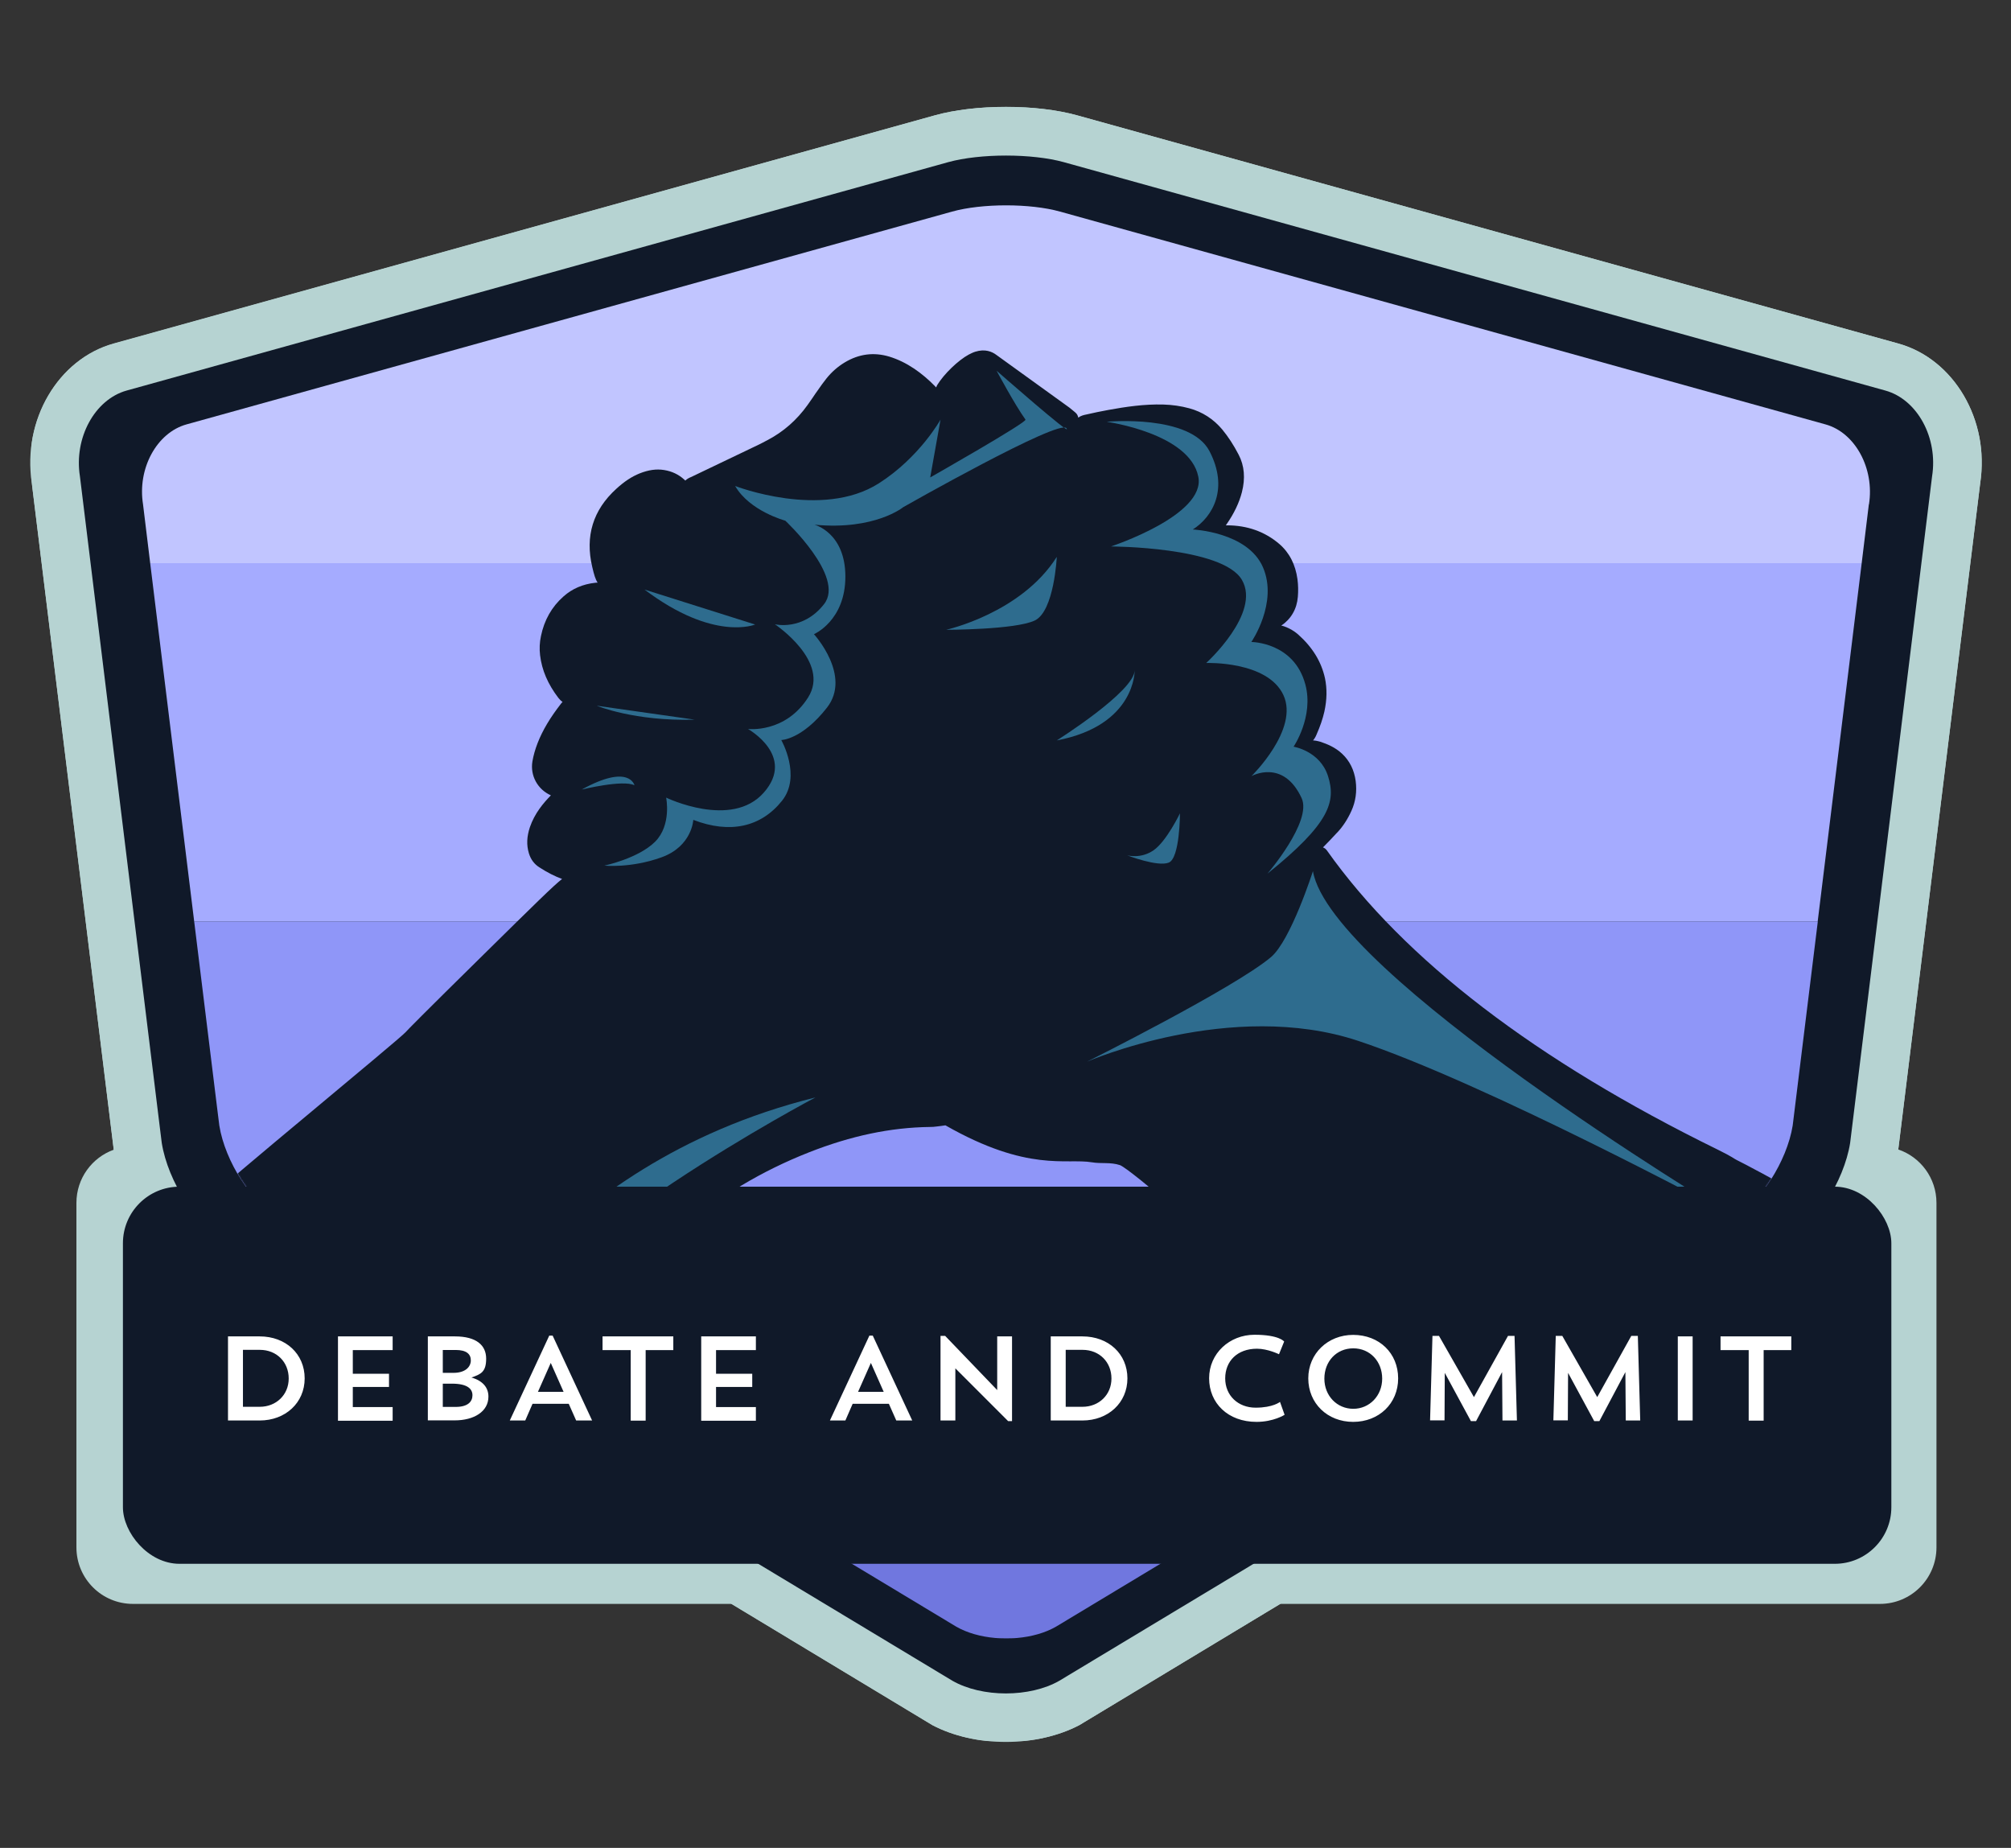
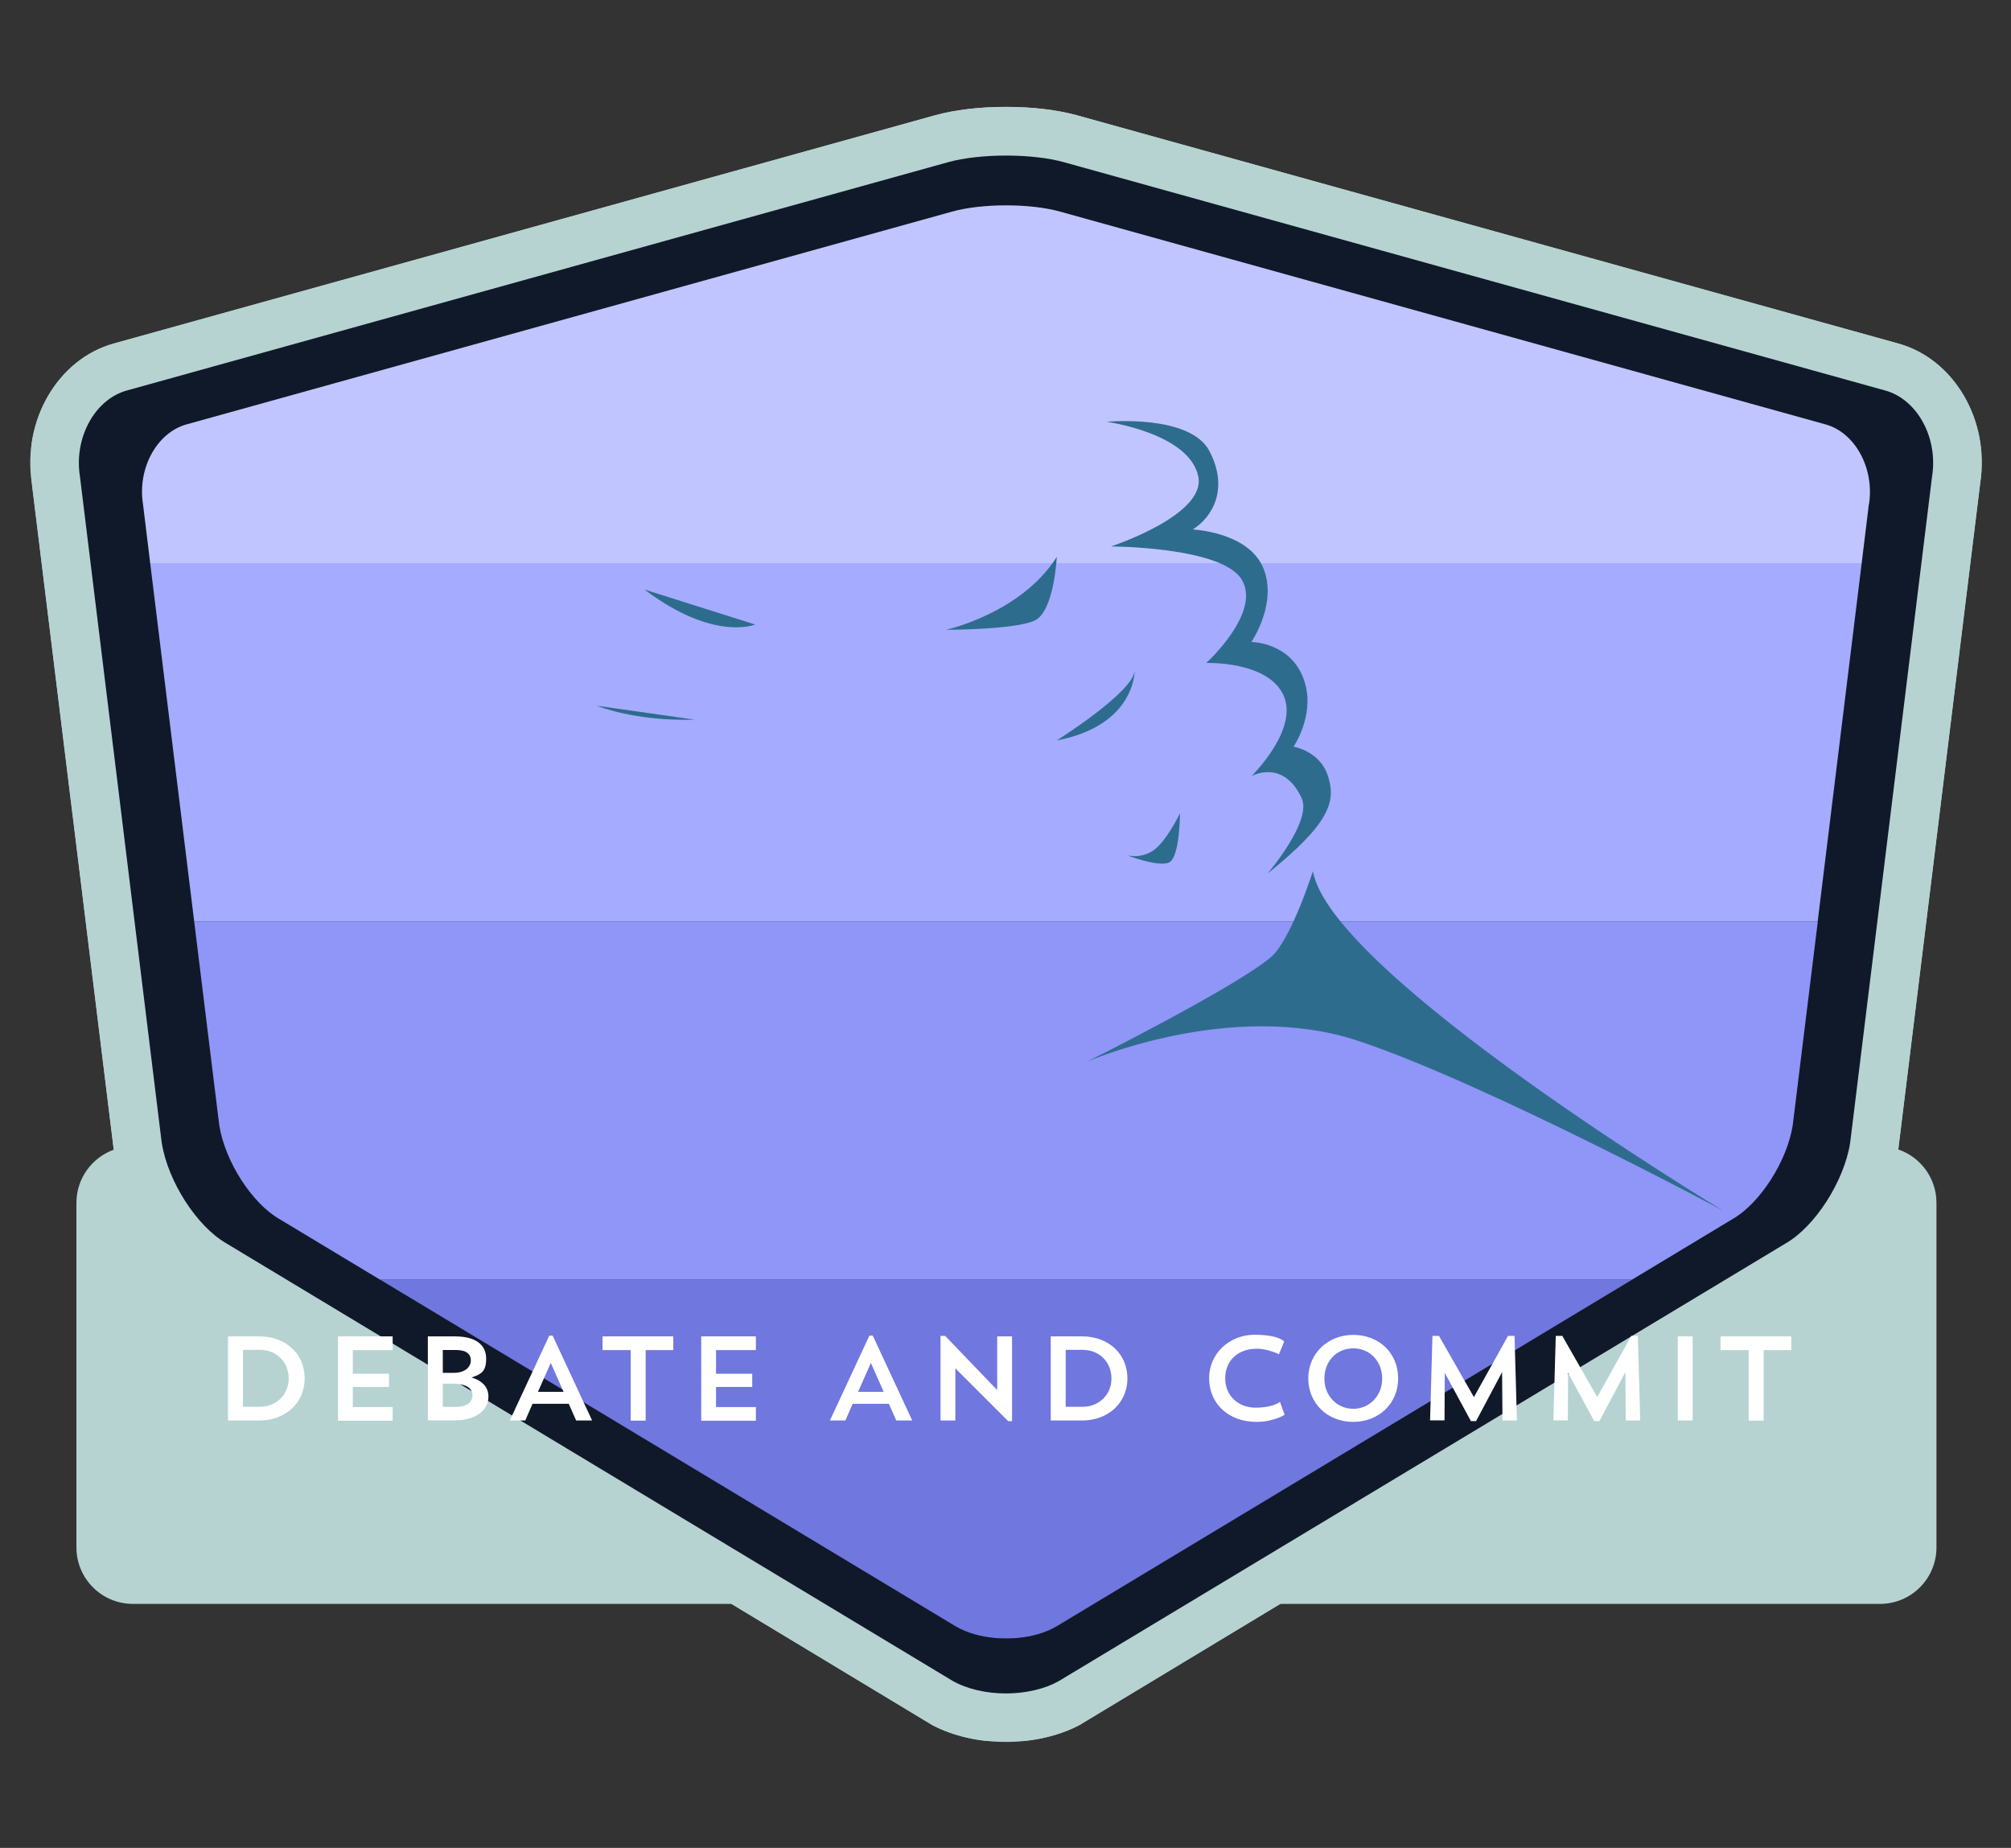
<svg xmlns="http://www.w3.org/2000/svg" viewBox="0 0 1600 1470">
  <rect x="0" y="0" width="1600" height="1470" fill="#333333" stroke="none" />
  <defs>
    <mask id="mask" x="24" y="85" width="1552.8" height="1300.8" maskUnits="userSpaceOnUse">
      <g id="mask-2">
        <path id="path-1" class="cls-5" d="M24.8 85h1552v1300H24.8V85z" />
      </g>
    </mask>
    <mask id="mask-1" x="24.8" y="85" width="1552" height="1300" maskUnits="userSpaceOnUse">
      <g id="mask-2-2" data-name="mask-2">
        <path id="path-1-2" data-name="path-1" class="cls-5" d="M24.8 85h1552v1300H24.8V85z" />
      </g>
    </mask>
    <mask id="mask-2-3" data-name="mask-2" x="112.8" y="163.4" width="1418" height="1140" maskUnits="userSpaceOnUse">
      <g id="mask-6">
        <path id="path-5" class="cls-5" d="m1487 401.2-60.7 494.2c-4.6 28.6-26 61.9-47.9 74.4l-538.3 324.1c-21.9 12.6-57.5 12.6-79.4 0L222.4 969.8c-21.9-12.5-43.3-45.9-47.9-74.4l-1.6-12.8-59.1-481.4c-4.5-28.6 11-57.1 34.6-63.6l609.1-169.3c23.7-6.6 62.1-6.6 85.7 0l609.1 169.3c23.7 6.6 39.2 35.1 34.6 63.6" />
      </g>
    </mask>
    <mask id="mask-3" x="113" y="163.4" width="1374.8" height="1140" maskUnits="userSpaceOnUse">
      <g id="mask-6-2" data-name="mask-6">
        <path id="path-5-2" data-name="path-5" class="cls-5" d="m1487 401.2-60.7 494.2c-4.6 28.6-26 61.9-47.9 74.4l-538.3 324.1c-21.9 12.6-57.5 12.6-79.4 0L222.4 969.8c-21.9-12.5-43.3-45.9-47.9-74.4l-1.6-12.8-59.1-481.4c-4.5-28.6 11-57.1 34.6-63.6l609.1-169.3c23.7-6.6 62.1-6.6 85.7 0l609.1 169.3c23.7 6.6 39.2 35.1 34.6 63.6" />
      </g>
    </mask>
    <mask id="mask-4" x="113" y="163.4" width="1374.8" height="1140" maskUnits="userSpaceOnUse">
      <g id="mask-6-3" data-name="mask-6">
        <path id="path-5-3" data-name="path-5" class="cls-5" d="m1487 401.2-60.7 494.2c-4.6 28.6-26 61.9-47.9 74.4l-538.3 324.1c-21.9 12.6-57.5 12.6-79.4 0L222.4 969.8c-21.9-12.5-43.3-45.9-47.9-74.4l-1.6-12.8-59.1-481.4c-4.5-28.6 11-57.1 34.6-63.6l609.1-169.3c23.7-6.6 62.1-6.6 85.7 0l609.1 169.3c23.7 6.6 39.2 35.1 34.6 63.6" />
      </g>
    </mask>
    <mask id="mask-5" x="113" y="163.4" width="1374.8" height="1140" maskUnits="userSpaceOnUse">
      <g id="mask-6-4" data-name="mask-6">
        <path id="path-5-4" data-name="path-5" class="cls-5" d="m1487 401.2-60.7 494.2c-4.6 28.6-26 61.9-47.9 74.4l-538.3 324.1c-21.9 12.6-57.5 12.6-79.4 0L222.4 969.8c-21.9-12.5-43.3-45.9-47.9-74.4l-1.6-12.8-59.1-481.4c-4.5-28.6 11-57.1 34.6-63.6l609.1-169.3c23.7-6.6 62.1-6.6 85.7 0l609.1 169.3c23.7 6.6 39.2 35.1 34.6 63.6" />
      </g>
    </mask>
    <mask id="mask-6-5" data-name="mask-6" x="113" y="163.4" width="1374.8" height="1140" maskUnits="userSpaceOnUse">
      <g id="mask-6-6" data-name="mask-6">
        <path id="path-5-5" data-name="path-5" class="cls-5" d="m1487 401.2-60.7 494.2c-4.6 28.6-26 61.9-47.9 74.4l-538.3 324.1c-21.9 12.6-57.5 12.6-79.4 0L222.4 969.8c-21.9-12.5-43.3-45.9-47.9-74.4l-1.6-12.8-59.1-481.4c-4.5-28.6 11-57.1 34.6-63.6l609.1-169.3c23.7-6.6 62.1-6.6 85.7 0l609.1 169.3c23.7 6.6 39.2 35.1 34.6 63.6" />
      </g>
    </mask>
    <mask id="mask-7" x="113" y="163.4" width="1374.8" height="1140" maskUnits="userSpaceOnUse">
      <g id="mask-6-7" data-name="mask-6">
        <path id="path-5-6" data-name="path-5" class="cls-5" d="m1487 401.2-60.7 494.2c-4.6 28.6-26 61.9-47.9 74.4l-538.3 324.1c-21.9 12.6-57.5 12.6-79.4 0L222.4 969.8c-21.9-12.5-43.3-45.9-47.9-74.4l-1.6-12.8-59.1-481.4c-4.5-28.6 11-57.1 34.6-63.6l609.1-169.3c23.7-6.6 62.1-6.6 85.7 0l609.1 169.3c23.7 6.6 39.2 35.1 34.6 63.6" />
      </g>
    </mask>
    <mask id="mask-8" x="113" y="163.4" width="1374.8" height="1140" maskUnits="userSpaceOnUse">
      <g id="mask-6-8" data-name="mask-6">
        <path id="path-5-7" data-name="path-5" class="cls-5" d="m1487 401.2-60.7 494.2c-4.6 28.6-26 61.9-47.9 74.4l-538.3 324.1c-21.9 12.6-57.5 12.6-79.4 0L222.4 969.8c-21.9-12.5-43.3-45.9-47.9-74.4l-1.6-12.8-59.1-481.4c-4.5-28.6 11-57.1 34.6-63.6l609.1-169.3c23.7-6.6 62.1-6.6 85.7 0l609.1 169.3c23.7 6.6 39.2 35.1 34.6 63.6" />
      </g>
    </mask>
    <mask id="mask-9" x="113" y="163.4" width="1374.8" height="1140" maskUnits="userSpaceOnUse">
      <g id="mask-6-9" data-name="mask-6">
        <path id="path-5-8" data-name="path-5" class="cls-5" d="m1487 401.2-60.7 494.2c-4.6 28.6-26 61.9-47.9 74.4l-538.3 324.1c-21.9 12.6-57.5 12.6-79.4 0L222.4 969.8c-21.9-12.5-43.3-45.9-47.9-74.4l-1.6-12.8-59.1-481.4c-4.5-28.6 11-57.1 34.6-63.6l609.1-169.3c23.7-6.6 62.1-6.6 85.7 0l609.1 169.3c23.7 6.6 39.2 35.1 34.6 63.6" />
      </g>
    </mask>
    <mask id="mask-10" x="113" y="163.4" width="1374.8" height="1140" maskUnits="userSpaceOnUse">
      <g id="mask-6-10" data-name="mask-6">
        <path id="path-5-9" data-name="path-5" class="cls-5" d="m1487 401.2-60.7 494.2c-4.6 28.6-26 61.9-47.9 74.4l-538.3 324.1c-21.9 12.6-57.5 12.6-79.4 0L222.4 969.8c-21.9-12.5-43.3-45.9-47.9-74.4l-1.6-12.8-59.1-481.4c-4.5-28.6 11-57.1 34.6-63.6l609.1-169.3c23.7-6.6 62.1-6.6 85.7 0l609.1 169.3c23.7 6.6 39.2 35.1 34.6 63.6" />
      </g>
    </mask>
    <mask id="mask-11" x="113" y="163.4" width="1374.8" height="1140" maskUnits="userSpaceOnUse">
      <g id="mask-6-11" data-name="mask-6">
-         <path id="path-5-10" data-name="path-5" class="cls-5" d="m1487 401.2-60.7 494.2c-4.6 28.6-26 61.9-47.9 74.4l-538.3 324.1c-21.9 12.6-57.5 12.6-79.4 0L222.4 969.8c-21.9-12.5-43.3-45.9-47.9-74.4l-1.6-12.8-59.1-481.4c-4.5-28.6 11-57.1 34.6-63.6l609.1-169.3c23.7-6.6 62.1-6.6 85.7 0l609.1 169.3c23.7 6.6 39.2 35.1 34.6 63.6" />
-       </g>
+         </g>
    </mask>
    <mask id="mask-12" x="113" y="163.4" width="1374.8" height="1140" maskUnits="userSpaceOnUse">
      <g id="mask-6-12" data-name="mask-6">
-         <path id="path-5-11" data-name="path-5" class="cls-5" d="m1487 401.2-60.7 494.2c-4.6 28.6-26 61.9-47.9 74.4l-538.3 324.1c-21.9 12.6-57.5 12.6-79.4 0L222.4 969.8c-21.9-12.5-43.3-45.9-47.9-74.4l-1.6-12.8-59.1-481.4c-4.5-28.6 11-57.1 34.6-63.6l609.1-169.3c23.7-6.6 62.1-6.6 85.7 0l609.1 169.3c23.7 6.6 39.2 35.1 34.6 63.6" />
-       </g>
+         </g>
    </mask>
    <style>.cls-2{fill:#101929}.cls-2,.cls-4,.cls-5,.cls-6{fill-rule:evenodd}.cls-4{fill:#b6d3d2}.cls-10,.cls-5{fill:#fff}.cls-12{isolation:isolate}.cls-6{fill:#2e6c8e}.cls-20{fill:#a5abff}</style>
  </defs>
  <g id="Layer_1">
    <g id="value_05_debateandcommit_detail_text">
      <g id="Group">
        <path id="Combined-Shape" class="cls-4" d="M800.4 85c20.8 0 40.8 2.4 56.4 6.7l653.6 181.6c44.2 12.3 72.8 60.9 65.1 111 0 0-62.3 506.6-65.2 530.1 17.7 6 30.4 22.8 30.4 42.5v274c0 24.9-20.1 45-45 45h-477.1l-159.8 96.4c-16.6 8.7-37.2 13.4-58.5 13.4s-41.9-4.7-58.5-13.4L582 1275.9H105.8c-24.9 0-45-20.1-45-45v-274c0-19.5 12.4-36.1 29.7-42.3-1.2-9.6-16.3-132.2-31.6-257.1l-2-15.9c-16-130-31.6-257.4-31.6-257.4-7.6-50.1 20.9-98.7 65.2-111L744 91.7c15.5-4.3 35.6-6.7 56.4-6.7Z" />
        <g id="badge_commitment-_text">
          <g id="badge-bg">
            <g style="mask:url(#mask)">
              <path id="Fill-3" class="cls-4" d="M800.4 1385.8c-21.3 0-41.9-4.7-58.5-13.4L167 1025.6c-2.1-.8-4.2-1.7-6.1-2.8-33.4-19.2-63.7-65.4-70.3-107.4 0-.4-65.3-531-65.3-531-7.6-50.1 20.9-98.7 65.2-111L744 91.7c15.5-4.3 35.6-6.7 56.4-6.7s40.8 2.4 56.4 6.7l653.6 181.6c44.2 12.3 72.8 60.9 65.1 111 0 0-65.2 530.5-65.3 531-6.7 42-36.9 88.2-70.4 107.4-1.9 1.1-4 2.1-6.1 2.8l-574.9 346.8c-16.6 8.7-37.2 13.4-58.5 13.4" />
            </g>
            <g style="mask:url(#mask-1)">
              <path id="Fill-5" class="cls-2" d="M1537.2 379 1472 909.3c-4.9 30.6-27.9 66.4-51.4 79.9L842.9 1337c-23.5 13.5-61.7 13.5-85.2 0L180.1 989.1c-23.5-13.5-46.5-49.2-51.4-79.9l-1.7-13.7L63.6 379c-4.9-30.7 11.8-61.2 37.1-68.3L754.4 129c25.4-7 66.6-7 92 0l653.7 181.7c25.4 7.1 42 37.6 37.1 68.3" />
            </g>
          </g>
          <path d="M1298.5 1018h-996l458.3 276c8.7 5 19.6 8 31 9 0 0 2.7.3 8.8.3s8.7-.3 8.7-.3c11.3-1 22.2-4 30.9-9l458.3-276Z" style="fill:#7077df" />
          <path d="m172.9 882.6 1.6 12.8c4.6 28.6 26 61.9 47.9 74.4l80 48.2h996l80-48.2c21.9-12.5 43.3-45.9 47.9-74.4l20-162.4H154.5l18.4 149.6Z" style="fill:#8f96f8" />
          <path class="cls-20" d="m1446.2 733 35-285H119.5l35 285h1291.7z" />
          <path d="M1487 401.2c4.5-28.6-11-57.1-34.6-63.6L843.3 168.3c-23.6-6.6-62-6.6-85.7 0L148.4 337.6c-23.7 6.6-39.2 35.1-34.6 63.6l5.7 46.8h1361.7l5.7-46.8Z" style="fill:#c1c5ff" />
          <g id="illo">
            <g style="mask:url(#mask-2-3)">
-               <path id="Fill-12" class="cls-2" d="M1522.4 1019.2c5-3.2 5.2-7.6-6.2-17-27.5-22.6-122.6-73.7-134.6-79.5-1.9-.9-3-2.3-15-8.2-144.6-70.9-249.2-150.9-310.9-238-.8-1.1-1.8-1.9-3.1-2.4 3.7-3.7 7.3-7.5 10.7-11.2l.8-.8c4.4-4.7 8.1-10.4 11.1-17 3.4-7.5 4.5-15.5 3.4-23.9-1.2-8.7-4.8-16-10.8-21.6-5.4-5.1-11.8-7.7-17.2-9.5-2-.6-3.9-1-5.9-1.1 1.1-1.3 2-2.8 2.7-4.5 3-6.8 5-12.7 6.3-18.4 2.1-9.6 2.2-18.2.5-26.5-2.9-13.2-9.9-24.7-21.5-35-3.1-2.7-6.7-4.8-10.9-6.3-.8-.3-1.6-.5-2.4-.6 7.8-5.3 12.4-13.2 13.2-22.9.4-4.7.3-9.4-.3-14-1.6-11.8-6.5-21.3-14.6-28.2-11.4-9.7-25.4-14.7-41.5-14.7h-.9c.2-.2.3-.5.5-.7 6.1-8.8 10.1-17.2 12.3-25.7 2.8-11 2-21-2.6-29.8-4-7.7-8.3-14.3-13.1-20.1-7-8.3-15.8-14-26.2-16.8-6.6-1.8-13.5-2.8-20.7-3-15.2-.4-29.9 1.8-43.6 4.3-5.8 1-11.6 2.3-17.9 3.7-1.6.3-4.1.9-6.1 2.4-.3-1.6-1.1-3.1-2.4-4.1l-1.3-1.1-3.3-2.7-58.2-42c-3.3-2.5-8.9-5-16.8-2.5-1.9.6-3.6 1.5-5.2 2.3-8.3 4.5-19.6 15.3-25.1 24.3-.3.6-.6 1.2-.8 1.8-.3-.4-.7-.7-1-1.1-5-5.1-10.5-9.8-16.4-13.8-6.6-4.4-13-7.5-19.8-9.6-12.3-3.7-24.2-2.2-35.5 4.6-5.5 3.3-10.4 7.6-14.5 12.7-2.4 3-4.7 6.2-6.9 9.4-1.4 1.9-2.7 3.8-4 5.8l-4.2 6c-8.5 11.9-19.3 21.4-32.2 28.1l-.8.4c-1.9 1-3.7 2-5.6 2.9l-54.1 25.9c-1 .4-2.9 1.2-4.6 2.8-.2-.3-.5-.6-.8-.8-4.5-4.1-9.8-6.6-16-7.6-6.2-1-12.4-.1-19.5 2.7-6.2 2.5-12.2 6.4-18.6 12.3-18.5 16.8-24.9 37.7-19.1 62.1 1.5 6.4 2.5 9.8 4.3 12.5-.7 0-1.3 0-2 .1-9.8 1.1-18.3 4.7-25.2 10.9-9.3 8.2-15.3 18.8-17.9 31.5-1.1 5.1-1.3 10.2-.7 15.2 1.4 11.9 6.2 23 14.5 33.9 1 1.3 2.1 2.4 3.4 3.4-.5.3-.9.8-1.2 1.2-8.7 11.2-14.7 21.2-18.7 31.5-1.9 4.9-3.3 9.8-4.1 14.5-1.9 11.5 4.3 22.4 14.7 27-5.8 5.9-12.9 14.2-16.7 25.3-2.5 7.5-2.8 14.2-.8 20.8 1.5 4.9 4.2 8.5 8.2 11.1 6.5 4.2 12.4 7.2 18.2 9.3-6.8 5.3-21.9 20.2-62 59.7-50.7 49.9-60.5 60-62.7 62.4-3.2 3.4-41.2 35-74.6 62.9-81 67.4-134.7 113.8-135 117.7-.1 1.8.5 3.7 1.7 5.1.6.7 3.8-.2 8.6-1.9 25 16 169.9 82.5 233.4 123.7 12.3 12.5 20.8 22.3 23.1 27.7.9 2.1 2.9 3.7 5.1 4.1q5 .9 100.6-105.7c40.3-44.9 89.9-100.3 99.2-109.3.5-.1 1.2-.3 1.8-.6 1.3-.6 2.6-1.3 3.8-2.1 16.7-10 34.6-18.8 53.4-26.2 33.5-13.2 65-19.8 96.1-20.2 1.9 0 3.8-.1 5.7-.4 2.3-.2 4.5-.6 6.8-.9 65.7 37.5 96.2 26 116.5 29.4 7.5 1.3 14.8-.3 22.5 2.3 18.2 7.8 267.6 231.6 282.3 245.9 1.2 1.2 2.4 2.5 3.7 3.8l2.1 2.2c1.3 1.4 3.1 2.1 4.9 2.1s2.9-.4 4.1-1.4l.8-.5c.7-.5 1.7-1.2 2.6-2.3 9-11.8 26.6-22.8 49.1-33.3 111.6-35.4 336.3-48.6 281.9-124.3" />
-             </g>
+               </g>
            <g style="mask:url(#mask-3)">
              <path id="Fill-13" class="cls-6" d="M1080.6 828c101.1 33.6 290.2 135 290.2 135s-312.1-188.2-326.2-270c0 0-17.6 55.1-33.4 68.4-29.2 24.6-146.4 83.2-146.4 83.2s114.7-50.2 215.8-16.6" />
            </g>
            <g style="mask:url(#mask-4)">
              <path id="Fill-14" class="cls-6" d="M880.8 335.5s66.1-6.2 81.5 23.4c15.4 29.6 2.8 52.1-13.3 62.3 0 0 43.8 1.9 55.9 30.2 12.1 28.3-9.3 59.3-9.3 59.3s34 0 43 33.9c6.8 25.6-9.4 49.4-9.4 49.4s21 3.3 27.4 23.4c6.4 20.1 1.7 37.5-48.2 77.6 0 0 35.8-41.6 27.2-60.1-14.7-31.7-39.9-17.5-39.9-17.5s38.1-37.2 25.4-64.5c-12.7-27.3-61.4-25.5-61.4-25.5s43.8-39.7 28.4-66.1c-15.4-26.4-104.2-26.6-104.2-26.6s75.7-24.8 69.5-55.5c-6.9-34.5-72.5-43.6-72.5-43.6" />
            </g>
            <g style="mask:url(#mask-5)">
-               <path id="Fill-15" class="cls-6" d="M584.9 386.6s69 26.8 114.3-2.1c32.5-20.7 49.1-50.7 49.1-50.7l-8.2 46s77.3-43.9 75.8-46c-8.6-12-23-38.9-23-38.9s61.1 53.6 55.6 45.8c-5.5-7.9-129.8 62.7-129.8 62.7s-22.6 18.6-70.7 14c0 0 24.6 6.2 24.6 41.3s-25 45.8-25 45.8 30.3 33 10.3 58.5-36.3 25.7-36.3 25.7 16.3 28.6.6 48.3c-16.7 20.9-41.3 26.5-70.6 15.2 0 0-.9 21-25.3 29.8-24.4 8.8-45.5 6.6-45.5 6.6s27.1-5.7 40.4-19c13.3-13.3 8.8-35.1 8.8-35.1s52 25.2 77.7-4c25.7-29.2-12.6-50.6-12.6-50.6s29.6 3.6 47.8-25c18.2-28.6-26.4-58.3-26.4-58.3s22.3 5.6 39.2-16.1c16.9-21.7-30.9-66.3-30.9-66.3s-28.4-7.6-39.9-27.6" />
-             </g>
+               </g>
            <g style="mask:url(#mask-6-5)">
              <path id="Fill-16" class="cls-6" d="M840.8 443s-2 43.2-17.5 50.6c-15.5 7.4-70.5 7.4-70.5 7.4s59.7-13.2 88-58" />
            </g>
            <g style="mask:url(#mask-7)">
              <path id="Fill-17" class="cls-6" d="M902.8 533s1.1 44-62 56c0 0 62-39 62-56" />
            </g>
            <g style="mask:url(#mask-8)">
              <path id="Fill-18" class="cls-6" d="M896.8 680.4s10.7 3.1 21-4 21-29.4 21-29.4 0 35.6-8.9 39.2c-8.9 3.6-33.1-5.8-33.1-5.8" />
            </g>
            <g style="mask:url(#mask-9)">
              <path id="Fill-19" class="cls-6" d="m512.8 469 88 27.8s-32.8 13.9-88-27.8" />
            </g>
            <g style="mask:url(#mask-10)">
              <path id="Fill-20" class="cls-6" d="m552.8 572.5-78-11.1s29.9 12.5 78 11.1" />
            </g>
            <g style="mask:url(#mask-11)">
-               <path id="Fill-21" class="cls-6" d="M462.8 628.1s32.9-8.1 42-3.4c0 0-4-17.6-42 3.4" />
+               <path id="Fill-21" class="cls-6" d="M462.8 628.1s32.9-8.1 42-3.4" />
            </g>
            <g style="mask:url(#mask-12)">
              <path id="Fill-22" class="cls-6" d="M318.8 1068.1c56.4 23.2 109-140 330-195.1 0 0-213.9 112.4-262 203.6-48.1 91.1-68-8.5-68-8.5" />
            </g>
          </g>
        </g>
-         <rect id="Rectangle" x="97.8" y="944" width="1407" height="300" rx="45" ry="45" style="fill:#101929" />
        <g id="Debate-and-Commit" class="cls-12">
          <g class="cls-12">
            <path class="cls-10" d="M181.4 1063.1h25.2c20.8 0 35.8 14 35.8 33.4s-15.3 33.5-35.8 33.5h-25.2v-66.9Zm11.9 10.8v45.2h13.4c12.9 0 23-9.4 23-22.5s-9.6-22.8-23-22.8h-13.4ZM268.9 1063.1h43.5v10.9h-31.7v18.8h28.8v10.5h-28.8v16h31.7v10.9h-43.5v-66.9ZM340.5 1063.1h21.4c17.2 0 24.9 7.1 24.9 17.7s-4.2 12.4-11.7 15c9.2 2.7 13.5 8.1 13.5 15.2 0 11.9-11.5 18.9-26.8 18.9h-21.4V1063Zm11.8 10.8v18.2h8.5c9.6 0 13.8-4.9 13.8-9.9s-3.4-8.3-12.1-8.3h-10.2Zm0 26.7v18.6h10.2c10 0 13.4-4.4 13.4-9.3s-3.8-9.2-16.3-9.2h-7.3ZM418 1130h-12.4l31.4-67.5h2.7l31.4 67.5h-12.7l-5.9-13.3h-28.8l-5.8 13.3Zm10-22.8h20.4l-10.2-23-10.2 23ZM479.4 1063.1h56.3v10.9h-22v56.1h-11.9V1074h-22.4v-10.9ZM557.9 1063.1h43.5v10.9h-31.7v18.8h28.8v10.5h-28.8v16h31.7v10.9h-43.5v-66.9ZM672.7 1130h-12.4l31.4-67.5h2.7l31.4 67.5h-12.7l-5.9-13.3h-28.8l-5.8 13.3Zm10-22.8h20.4l-10.2-23-10.2 23ZM748.3 1062.7h3.7l41.4 43.1v-42.7h11.8v67.4h-3.1l-42-42v41.5h-11.8v-67.3ZM836 1063.1h25.2c20.8 0 35.8 14 35.8 33.4s-15.3 33.5-35.8 33.5H836v-66.9Zm11.9 10.8v45.2h13.4c12.9 0 23-9.4 23-22.5s-9.6-22.8-23-22.8h-13.4ZM1022 1125.5s-8.7 5.6-22.3 5.6c-22.7 0-37.7-14.9-37.7-34.7s16.3-34.6 36.1-34.6 23.6 5.4 23.6 5.4l-4.1 10.1s-8.9-4.4-17.5-4.4c-15.7 0-25.3 9.9-25.3 23.6s10.3 23.3 24.2 23.3 19.4-4.6 19.4-4.6l3.6 10.1ZM1076.6 1061.9c20.8 0 35.8 14.6 35.8 34.6s-15.3 34.6-35.8 34.6-35.7-14.8-35.7-34.6 15.6-34.6 35.7-34.6Zm.1 58.8c12.9 0 23-10.4 23-24s-9.6-24.1-23-24.1-23 10.4-23 24.1 10.1 24 23 24ZM1207 1130h-11.6l-.3-38.5-20.7 39h-4.1l-20.8-38.4-.2 37.8h-11.5l1.9-67.2h5.2l27.8 48.7 27.1-48.7h5.2l1.9 67.2ZM1305.1 1130h-11.6l-.3-38.5-20.7 39h-4.1l-20.8-38.4-.2 37.8h-11.5l1.9-67.2h5.2l27.8 48.7 27.1-48.7h5.2l1.9 67.2ZM1334.9 1063.1h11.8v66.9h-11.8v-66.9ZM1368.9 1063.1h56.3v10.9h-22v56.1h-11.9V1074h-22.4v-10.9Z" />
          </g>
        </g>
      </g>
    </g>
  </g>
</svg>